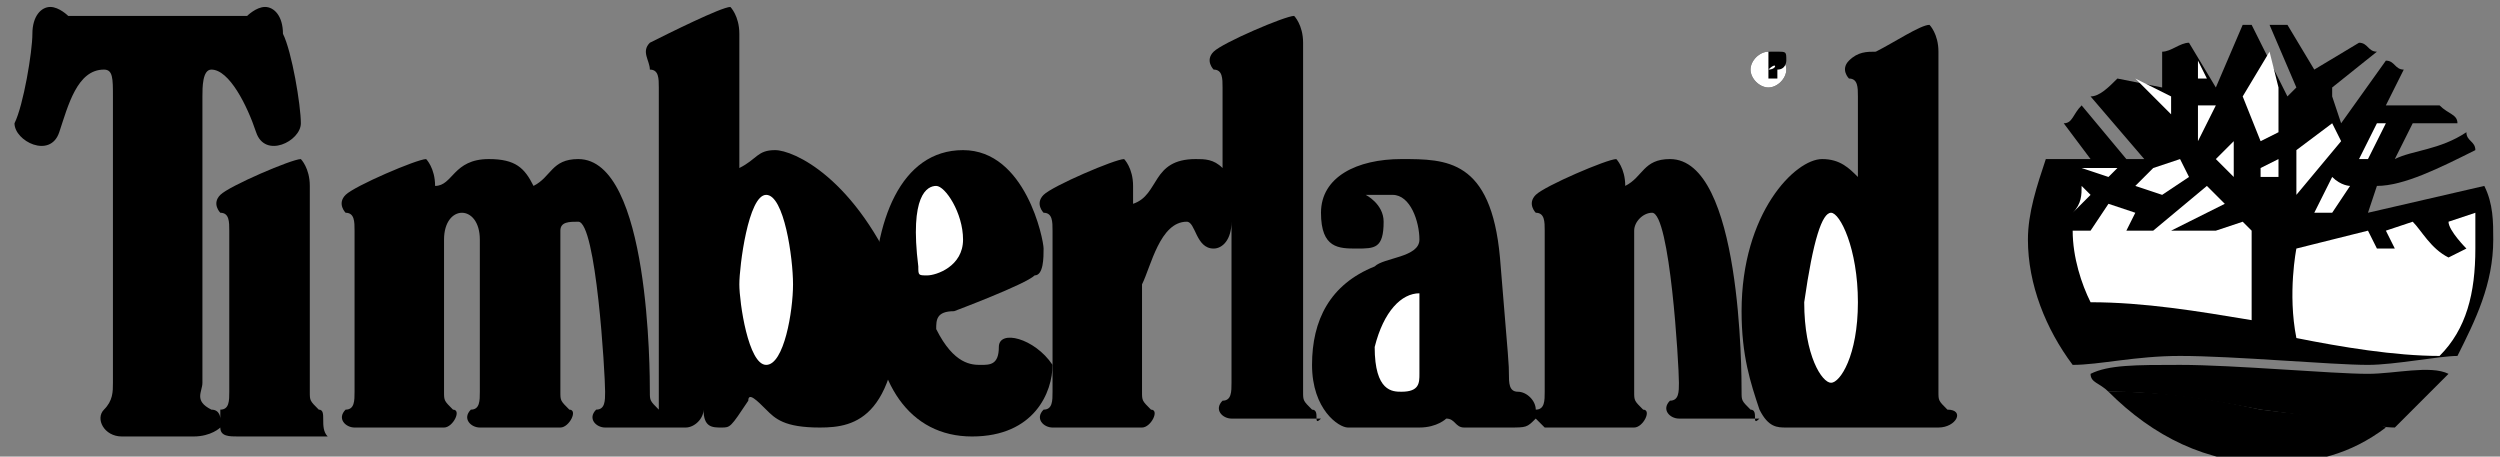
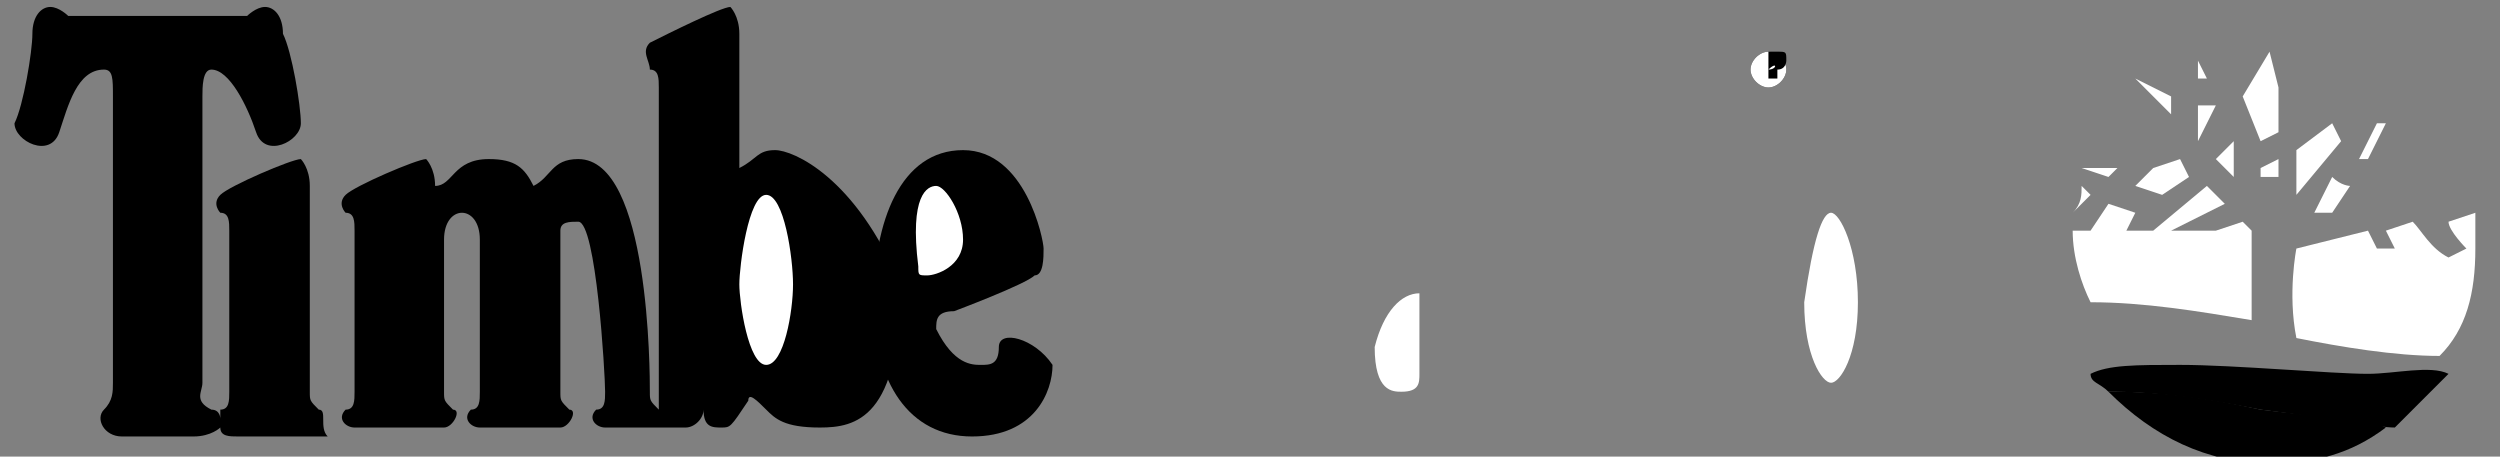
<svg xmlns="http://www.w3.org/2000/svg" xmlns:ns1="http://www.inkscape.org/namespaces/inkscape" xmlns:ns2="http://sodipodi.sourceforge.net/DTD/sodipodi-0.dtd" version="1.1" id="svg2" ns1:version="0.44.1" ns2:docbase="C:\Documents and Settings\Matias\Desktop" ns2:docname="Timberland.svg" ns2:version="0.32" x="0px" y="0px" viewBox="0 0 730.9 133.5" style="enable-background:new 0 0 730.9 133.5;" xml:space="preserve">
  <rect x="0" y="0" width="730.9" height="133.5" fill="#808080" stroke="none" />
  <style type="text/css">
	.st0{fill:#FFFFFF;}
</style>
  <ns2:namedview bordercolor="#666666" borderopacity="1.0" gridtolerance="10.0" guidetolerance="10.0" id="base" ns1:current-layer="svg2" ns1:cx="265.16065" ns1:cy="39.612725" ns1:pageopacity="0.0" ns1:pageshadow="2" ns1:window-height="844" ns1:window-width="1440" ns1:window-x="-4" ns1:window-y="-4" ns1:zoom="1.4329667" objecttolerance="10.0" pagecolor="#ffffff">
	</ns2:namedview>
  <g id="Camada_x0020_1" transform="matrix(26.162,0,0,26.162,-2643.354,-3736.52)">
    <path id="path10" d="M127.5,147c-0.4,0-1.5-0.1-2.1-0.1c-0.5,0-0.8,0-1,0.1c0,0.1,0.1,0.1,0.2,0.2c0.2,0,0.7,0,1.7,0.2   c0.8,0.1,1.3,0.2,1.5,0.2c0.2-0.2,0.4-0.4,0.6-0.6C128.2,146.9,127.8,147,127.5,147L127.5,147z" />
    <path id="path12" d="M126.3,147.4c-0.9-0.2-1.4-0.2-1.7-0.2c0.5,0.5,1.1,0.8,1.8,0.8c0.5,0,0.9-0.1,1.3-0.4   C127.5,147.5,127.1,147.5,126.3,147.4L126.3,147.4z" />
-     <path id="path14" d="M125.4,146.8c0.6,0,1.7,0.1,2.1,0.1c0.3,0,0.8-0.1,1-0.1c0.2-0.4,0.4-0.8,0.4-1.3c0-0.2,0-0.4-0.1-0.6   l-1.3,0.3l0.1-0.3c0.3,0,0.7-0.2,1.1-0.4c0-0.1-0.1-0.1-0.1-0.2c-0.3,0.2-0.6,0.2-0.8,0.3l0.2-0.4l0.5,0c0-0.1-0.1-0.1-0.2-0.2   l-0.6,0l0.2-0.4c-0.1,0-0.1-0.1-0.2-0.1l-0.5,0.7l-0.1-0.3l0-0.1l0.5-0.4c-0.1,0-0.1-0.1-0.2-0.1l-0.5,0.3l-0.3-0.5   c-0.1,0-0.1,0-0.2,0l0.3,0.7l-0.1,0.1l-0.4-0.8c0,0,0,0-0.1,0l-0.3,0.7l-0.3-0.5c-0.1,0-0.2,0.1-0.3,0.1l0,0.4l-0.5-0.1   c-0.1,0.1-0.2,0.2-0.3,0.2l0.6,0.7l-0.2,0l-0.5-0.6c-0.1,0.1-0.1,0.2-0.2,0.2l0.3,0.4l-0.5,0c-0.1,0.3-0.2,0.6-0.2,0.9   c0,0.5,0.2,1,0.5,1.4C124.5,146.9,124.9,146.8,125.4,146.8L125.4,146.8z" />
    <path id="path16" class="st0" d="M127.6,144.2l0.1,0l-0.2,0.4c-0.1,0-0.1,0-0.1,0L127.6,144.2z" />
    <path id="path18" class="st0" d="M127.3,144.9l-0.2,0.3l-0.2,0l0.2-0.4C127.2,144.9,127.3,144.9,127.3,144.9z" />
    <polygon id="polygon20" class="st0" points="127.1,144.2 127.2,144.4 126.7,145 126.7,144.5  " />
    <path id="path22" class="st0" d="M126.7,145.6l0.8-0.2l0.1,0.2l0.2,0l-0.1-0.2l0.3-0.1c0.1,0.1,0.2,0.3,0.4,0.4l0.2-0.1   c0,0-0.2-0.2-0.2-0.3l0.3-0.1c0,0.1,0,0.2,0,0.4c0,0.5-0.1,0.9-0.4,1.2c-0.5,0-1.1-0.1-1.6-0.2   C126.6,146.1,126.7,145.6,126.7,145.6L126.7,145.6z" />
    <polygon id="polygon24" class="st0" points="126.5,144.6 126.5,144.8 126.3,144.8 126.3,144.7  " />
    <polygon id="polygon26" class="st0" points="125.1,144.7 125.4,144.6 125.5,144.8 125.2,145 124.9,144.9  " />
    <polygon id="polygon28" class="st0" points="124.7,144.7 124.6,144.8 124.3,144.7  " />
    <path id="path30" class="st0" d="M124.3,144.9l0.1,0.1l-0.2,0.2C124.3,145.1,124.3,145,124.3,144.9z" />
    <path id="path32" class="st0" d="M124.2,145.4l0.1,0h0.1l0.2-0.3l0.3,0.1l-0.1,0.2l0.3,0l0.6-0.5l0.2,0.2l-0.6,0.3l0.5,0l0.3-0.1   l0.1,0.1l0,1c-0.6-0.1-1.2-0.2-1.8-0.2C124.3,146,124.2,145.7,124.2,145.4C124.2,145.4,124.2,145.4,124.2,145.4L124.2,145.4z" />
    <path id="path34" d="M112.2,146.7c0,0.2-0.1,0.2-0.2,0.2c-0.1,0-0.3,0-0.5-0.4c0-0.1,0-0.2,0.2-0.2c0,0,0.8-0.3,0.9-0.4   c0.1,0,0.1-0.2,0.1-0.3c0-0.1-0.2-1.1-0.9-1.1c-0.7,0-1,0.8-1,1.7c0,0.9,0.4,1.5,1.1,1.5c0.7,0,0.9-0.5,0.9-0.8   C112.6,146.6,112.2,146.5,112.2,146.7L112.2,146.7z" />
    <path id="path36" d="M104.6,147.4c-0.1-0.1-0.1-0.1-0.1-0.2c0,0,0-2.1,0-2.3c0-0.2-0.1-0.3-0.1-0.3c-0.1,0-0.8,0.3-0.9,0.4   c-0.1,0.1,0,0.2,0,0.2c0.1,0,0.1,0.1,0.1,0.2c0,0.2,0,1.7,0,1.8s0,0.2-0.1,0.2c0,0,0,0,0,0.1c0,0,0-0.1-0.1-0.1   c-0.2-0.1-0.1-0.2-0.1-0.3c0-0.1,0-3.1,0-3.2s0-0.3,0.1-0.3c0.2,0,0.4,0.4,0.5,0.7c0.1,0.3,0.5,0.1,0.5-0.1c0-0.2-0.1-0.8-0.2-1   c0-0.2-0.1-0.3-0.2-0.3c-0.1,0-0.2,0.1-0.2,0.1l-1,0l-1,0c0,0-0.1-0.1-0.2-0.1c-0.1,0-0.2,0.1-0.2,0.3c0,0.2-0.1,0.8-0.2,1   c0,0.2,0.4,0.4,0.5,0.1c0.1-0.3,0.2-0.7,0.5-0.7c0.1,0,0.1,0.1,0.1,0.3c0,0.2,0,3.1,0,3.2c0,0.1,0,0.2-0.1,0.3s0,0.3,0.2,0.3l0.8,0   c0.2,0,0.3-0.1,0.3-0.1c0,0.1,0.1,0.1,0.2,0.1l1,0C104.6,147.6,104.7,147.4,104.6,147.4L104.6,147.4z" />
-     <path id="path38" d="M115.7,147.4c-0.1-0.1-0.1-0.1-0.1-0.2c0,0,0-3.7,0-3.9c0-0.2-0.1-0.3-0.1-0.3c-0.1,0-0.8,0.3-0.9,0.4   c-0.1,0.1,0,0.2,0,0.2c0.1,0,0.1,0.1,0.1,0.2c0,0.1,0,0.4,0,0.9c-0.1-0.1-0.2-0.1-0.3-0.1c-0.5,0-0.4,0.4-0.7,0.5   c0-0.1,0-0.2,0-0.2c0-0.2-0.1-0.3-0.1-0.3c-0.1,0-0.8,0.3-0.9,0.4c-0.1,0.1,0,0.2,0,0.2c0.1,0,0.1,0.1,0.1,0.2c0,0.2,0,1.7,0,1.8   s0,0.2-0.1,0.2c-0.1,0.1,0,0.2,0.1,0.2l1,0c0.1,0,0.2-0.2,0.1-0.2c-0.1-0.1-0.1-0.1-0.1-0.2c0,0,0-0.6,0-1.2   c0.1-0.2,0.2-0.7,0.5-0.7c0.1,0,0.1,0.3,0.3,0.3c0.1,0,0.2-0.1,0.2-0.3c0,0.9,0,1.8,0,1.8c0,0.1,0,0.2-0.1,0.2   c-0.1,0.1,0,0.2,0.1,0.2l1,0C115.7,147.6,115.8,147.4,115.7,147.4z" />
-     <path id="path40" d="M120.6,147.4c-0.1-0.1-0.1-0.1-0.1-0.2c0-0.2,0-2.6-0.8-2.6c-0.3,0-0.3,0.2-0.5,0.3c0,0,0,0,0,0   c0-0.2-0.1-0.3-0.1-0.3c-0.1,0-0.8,0.3-0.9,0.4c-0.1,0.1,0,0.2,0,0.2c0.1,0,0.1,0.1,0.1,0.2c0,0.2,0,1.7,0,1.8c0,0.1,0,0.2-0.1,0.2   c0-0.1-0.1-0.2-0.2-0.2c-0.1,0-0.1-0.1-0.1-0.2c0-0.1,0-0.1-0.1-1.3c-0.1-1.1-0.6-1.1-1.1-1.1c-0.5,0-0.9,0.2-0.9,0.6   c0,0.4,0.2,0.4,0.4,0.4c0.2,0,0.3,0,0.3-0.3c0-0.2-0.2-0.3-0.2-0.3c0,0,0.1,0,0.3,0c0.2,0,0.3,0.3,0.3,0.5c0,0.2-0.4,0.2-0.5,0.3   c-0.5,0.2-0.7,0.6-0.7,1.1c0,0.5,0.3,0.7,0.4,0.7c0.1,0,0.6,0,0.8,0c0.2,0,0.3-0.1,0.3-0.1c0.1,0,0.1,0.1,0.2,0.1   c0.1,0,0.2,0,0.5,0c0.2,0,0.2,0,0.3-0.1c0,0,0.1,0.1,0.1,0.1l1,0c0.1,0,0.2-0.2,0.1-0.2c-0.1-0.1-0.1-0.1-0.1-0.2c0,0,0-1.1,0-1.8   c0-0.1,0.1-0.2,0.2-0.2c0.2,0,0.3,1.7,0.3,1.9c0,0.1,0,0.2-0.1,0.2c-0.1,0.1,0,0.2,0.1,0.2l0.9,0   C120.6,147.6,120.7,147.4,120.6,147.4L120.6,147.4z" />
    <path id="path42" d="M109.7,144.5c-0.2,0-0.2,0.1-0.4,0.2c0-0.8,0-1.4,0-1.5c0-0.2-0.1-0.3-0.1-0.3c-0.1,0-0.7,0.3-0.9,0.4   c-0.1,0.1,0,0.2,0,0.3c0.1,0,0.1,0.1,0.1,0.2c0,0.2,0,3,0,3.4c0,0.1,0,0.2,0,0.2c0,0,0,0,0,0c-0.1-0.1-0.1-0.1-0.1-0.2   c0-0.2,0-2.6-0.8-2.6c-0.3,0-0.3,0.2-0.5,0.3c-0.1-0.2-0.2-0.3-0.5-0.3c-0.4,0-0.4,0.3-0.6,0.3c0,0,0,0,0,0c0-0.2-0.1-0.3-0.1-0.3   c-0.1,0-0.8,0.3-0.9,0.4c-0.1,0.1,0,0.2,0,0.2c0.1,0,0.1,0.1,0.1,0.2c0,0.2,0,1.7,0,1.8c0,0.1,0,0.2-0.1,0.2   c-0.1,0.1,0,0.2,0.1,0.2l1,0c0.1,0,0.2-0.2,0.1-0.2c-0.1-0.1-0.1-0.1-0.1-0.2c0,0,0-1,0-1.7c0-0.2,0.1-0.3,0.2-0.3   c0.1,0,0.2,0.1,0.2,0.3c0,0.2,0,1.6,0,1.7c0,0.1,0,0.2-0.1,0.2c-0.1,0.1,0,0.2,0.1,0.2l0.9,0c0.1,0,0.2-0.2,0.1-0.2   c-0.1-0.1-0.1-0.1-0.1-0.2c0,0,0-1.8,0-1.8c0-0.1,0.1-0.1,0.2-0.1c0.2,0,0.3,1.7,0.3,1.9c0,0.1,0,0.2-0.1,0.2   c-0.1,0.1,0,0.2,0.1,0.2l0.9,0c0.1,0,0.2-0.1,0.2-0.2c0,0.2,0.1,0.2,0.2,0.2c0.1,0,0.1,0,0.3-0.3c0-0.1,0.1,0,0.2,0.1   c0.1,0.1,0.2,0.2,0.6,0.2c0.4,0,0.9-0.1,0.9-1.6C110.6,144.8,109.9,144.5,109.7,144.5L109.7,144.5z" />
-     <path id="path44" d="M122.8,147.4c-0.1-0.1-0.1-0.1-0.1-0.2c0,0,0-3.6,0-3.8c0-0.2-0.1-0.3-0.1-0.3c-0.1,0-0.4,0.2-0.6,0.3   c-0.1,0-0.2,0-0.3,0.1c-0.1,0.1,0,0.2,0,0.2c0.1,0,0.1,0.1,0.1,0.2c0,0.1,0,0.4,0,0.9c-0.1-0.1-0.2-0.2-0.4-0.2   c-0.3,0-0.9,0.6-0.9,1.7c0,0.5,0.1,0.8,0.2,1.1c0.1,0.2,0.2,0.2,0.3,0.2c0.1,0,1.7,0,1.7,0C122.9,147.6,123,147.4,122.8,147.4   L122.8,147.4z" />
    <polygon id="polygon46" class="st0" points="125.8,144 125.6,144 125.6,144.4  " />
    <polygon id="polygon48" class="st0" points="126,144.4 125.8,144.6 126,144.8  " />
    <polygon id="polygon50" class="st0" points="126.3,144.4 126.5,144.3 126.5,143.8 126.4,143.4 126.1,143.9  " />
    <polygon id="polygon52" class="st0" points="125.7,143.7 125.6,143.5 125.6,143.7  " />
    <polygon id="polygon54" class="st0" points="125.3,143.9 124.9,143.7 125.3,144.1  " />
    <path id="path56" class="st0" d="M109.6,145c0.2,0,0.3,0.7,0.3,1c0,0.3-0.1,0.9-0.3,0.9s-0.3-0.7-0.3-0.9   C109.3,145.8,109.4,145,109.6,145z" />
    <path id="path58" class="st0" d="M111.5,144.9c0.1,0,0.3,0.3,0.3,0.6c0,0.3-0.3,0.4-0.4,0.4c-0.1,0-0.1,0-0.1-0.1   C111.2,145,111.4,144.9,111.5,144.9L111.5,144.9z" />
    <path id="path60" class="st0" d="M116.9,146.1c0,0,0,0.8,0,0.9c0,0.1,0,0.2-0.2,0.2c-0.1,0-0.3,0-0.3-0.5   C116.5,146.3,116.7,146.1,116.9,146.1z" />
    <path id="path62" class="st0" d="M121.5,145.2c0.1,0,0.3,0.4,0.3,1c0,0.6-0.2,0.9-0.3,0.9c-0.1,0-0.3-0.3-0.3-0.9   C121.3,145.5,121.4,145.2,121.5,145.2L121.5,145.2z" />
    <path id="path64" d="M120.6,143.6c0-0.1,0.1-0.2,0.2-0.2c0.1,0,0.2,0.1,0.2,0.2c0,0.1-0.1,0.2-0.2,0.2   C120.7,143.8,120.6,143.7,120.6,143.6z" />
    <path id="path66" class="st0" d="M120.8,143.8c0.1,0,0.2-0.1,0.2-0.2c0-0.1-0.1-0.2-0.2-0.2c-0.1,0-0.2,0.1-0.2,0.2   C120.6,143.7,120.7,143.8,120.8,143.8z" />
    <path id="path68" d="M120.8,143.7L120.8,143.7l0-0.3h0.1c0.1,0,0.1,0,0.1,0.1c0,0,0,0.1-0.1,0.1l0.1,0.1h0l-0.1-0.1h0V143.7z" />
    <path id="path70" class="st0" d="M120.8,143.6C120.9,143.6,120.9,143.5,120.8,143.6C120.9,143.5,120.9,143.5,120.8,143.6   L120.8,143.6L120.8,143.6L120.8,143.6z" />
  </g>
</svg>